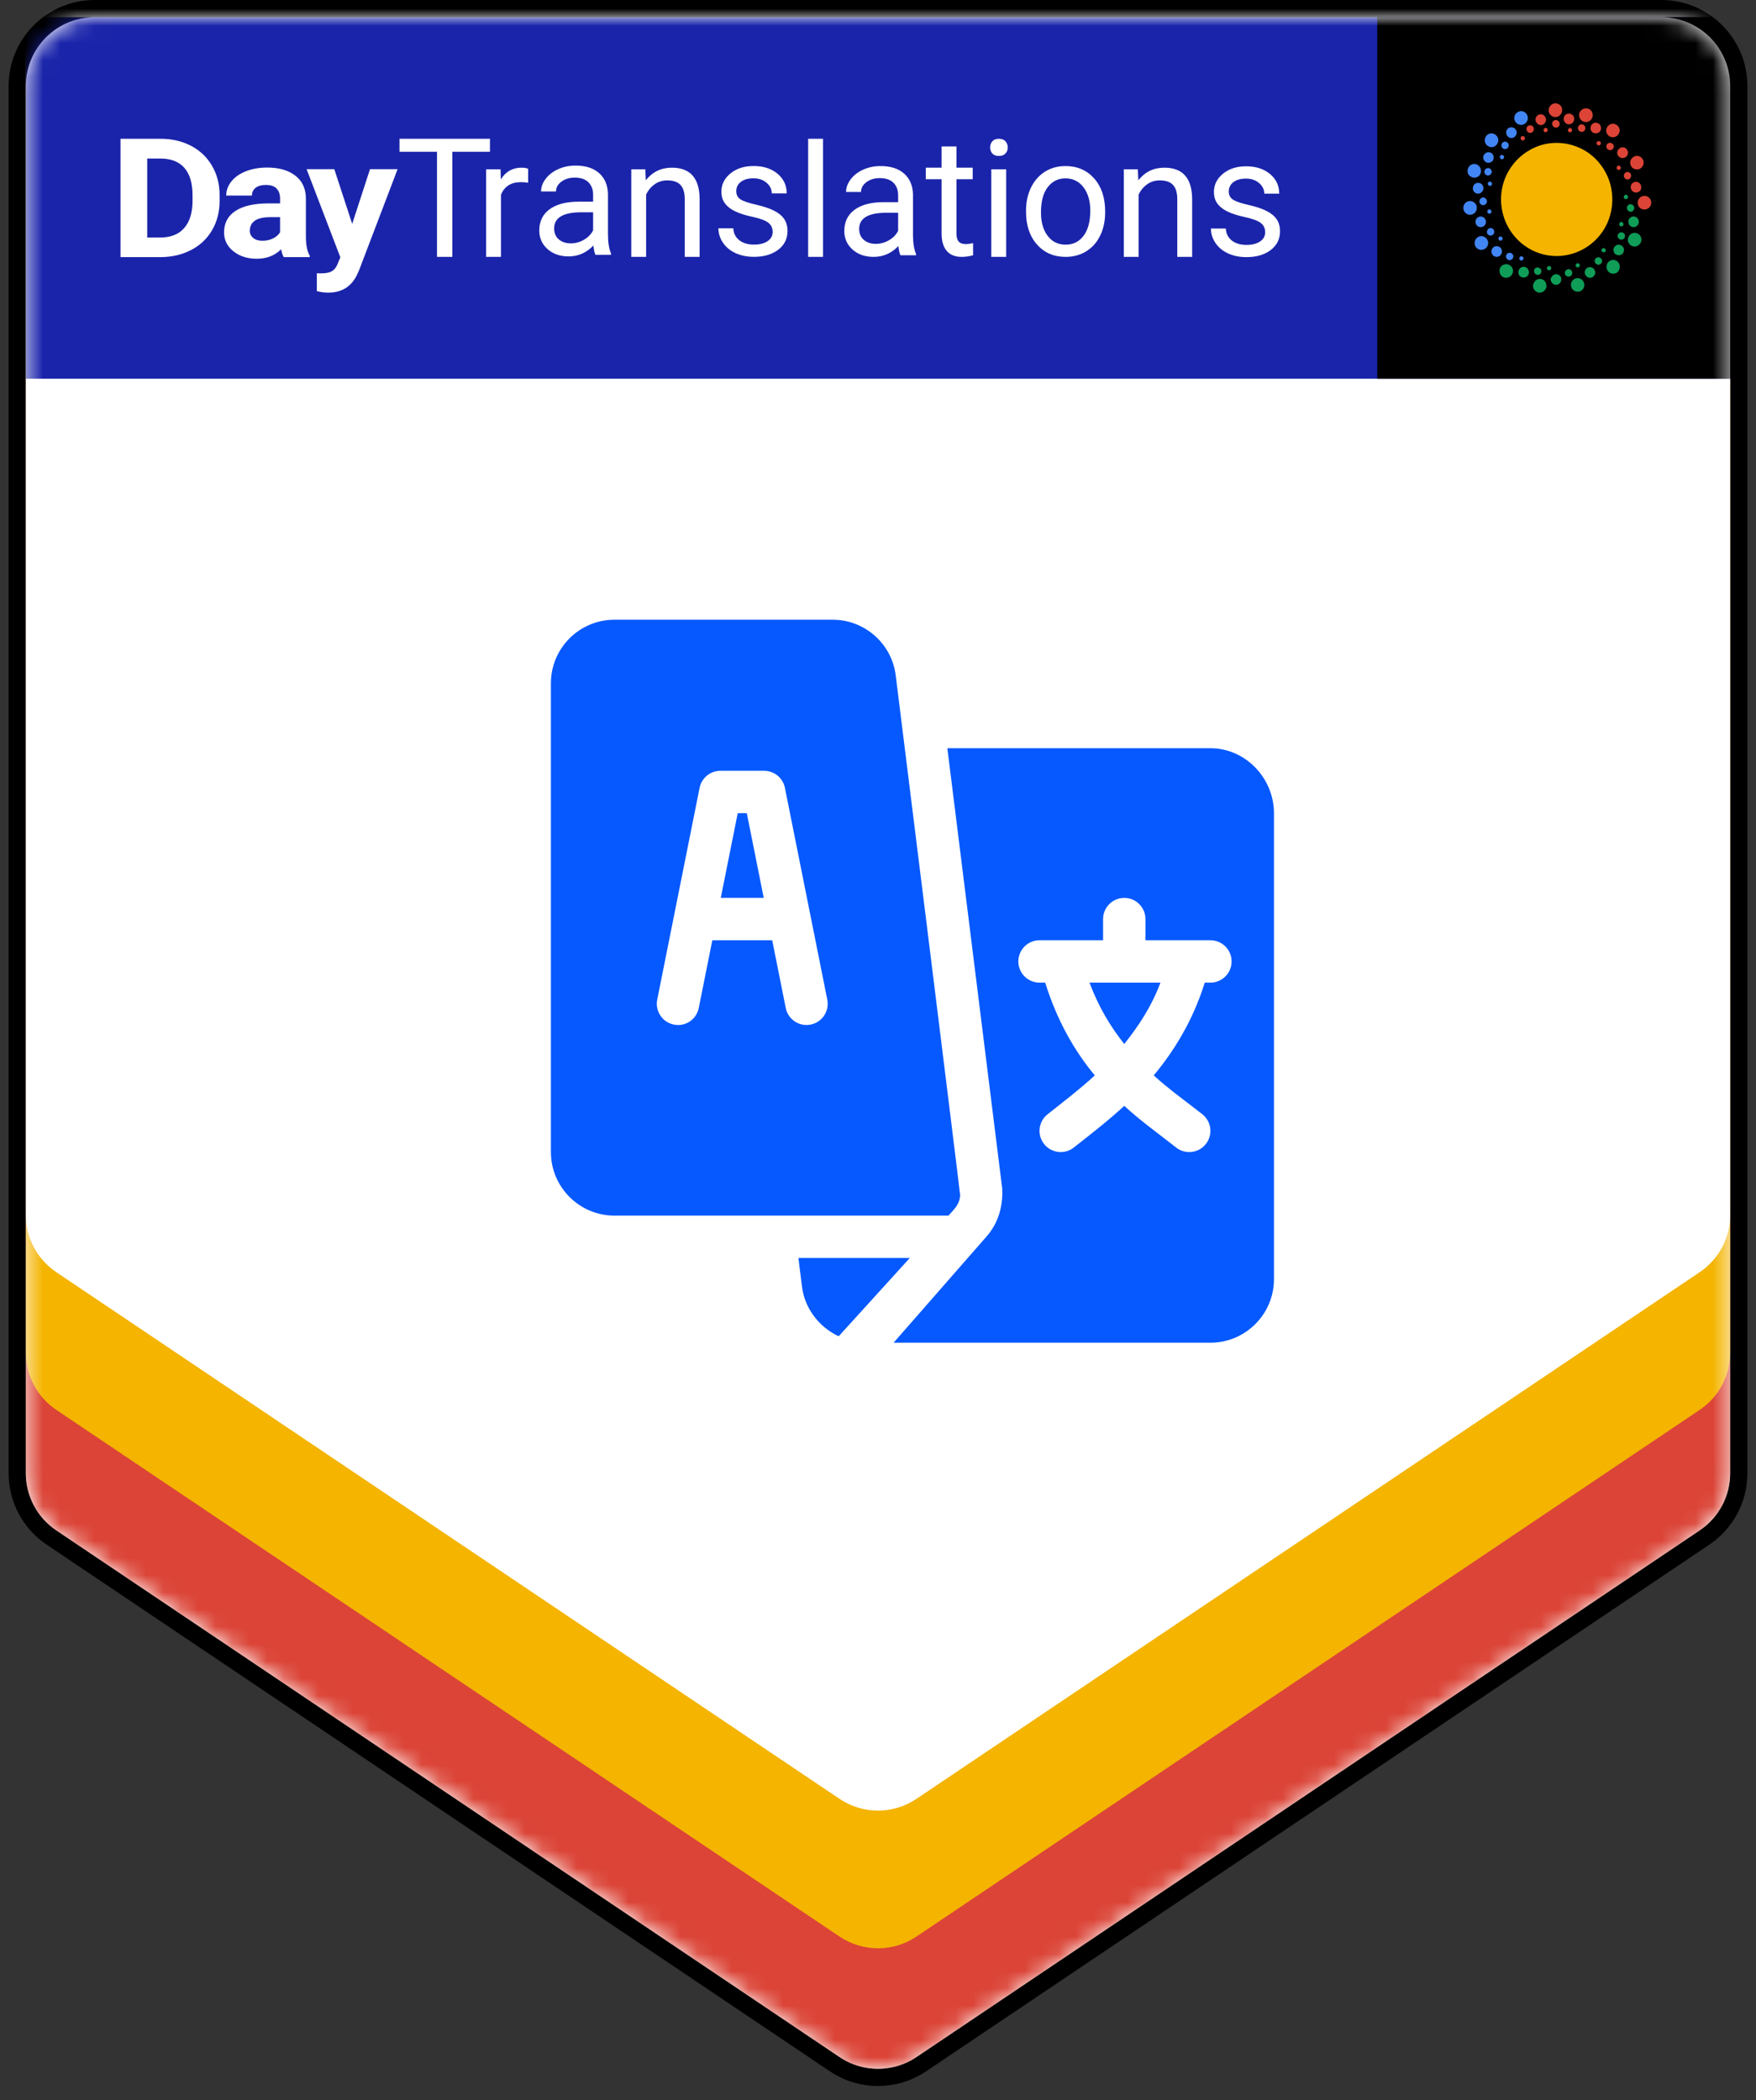
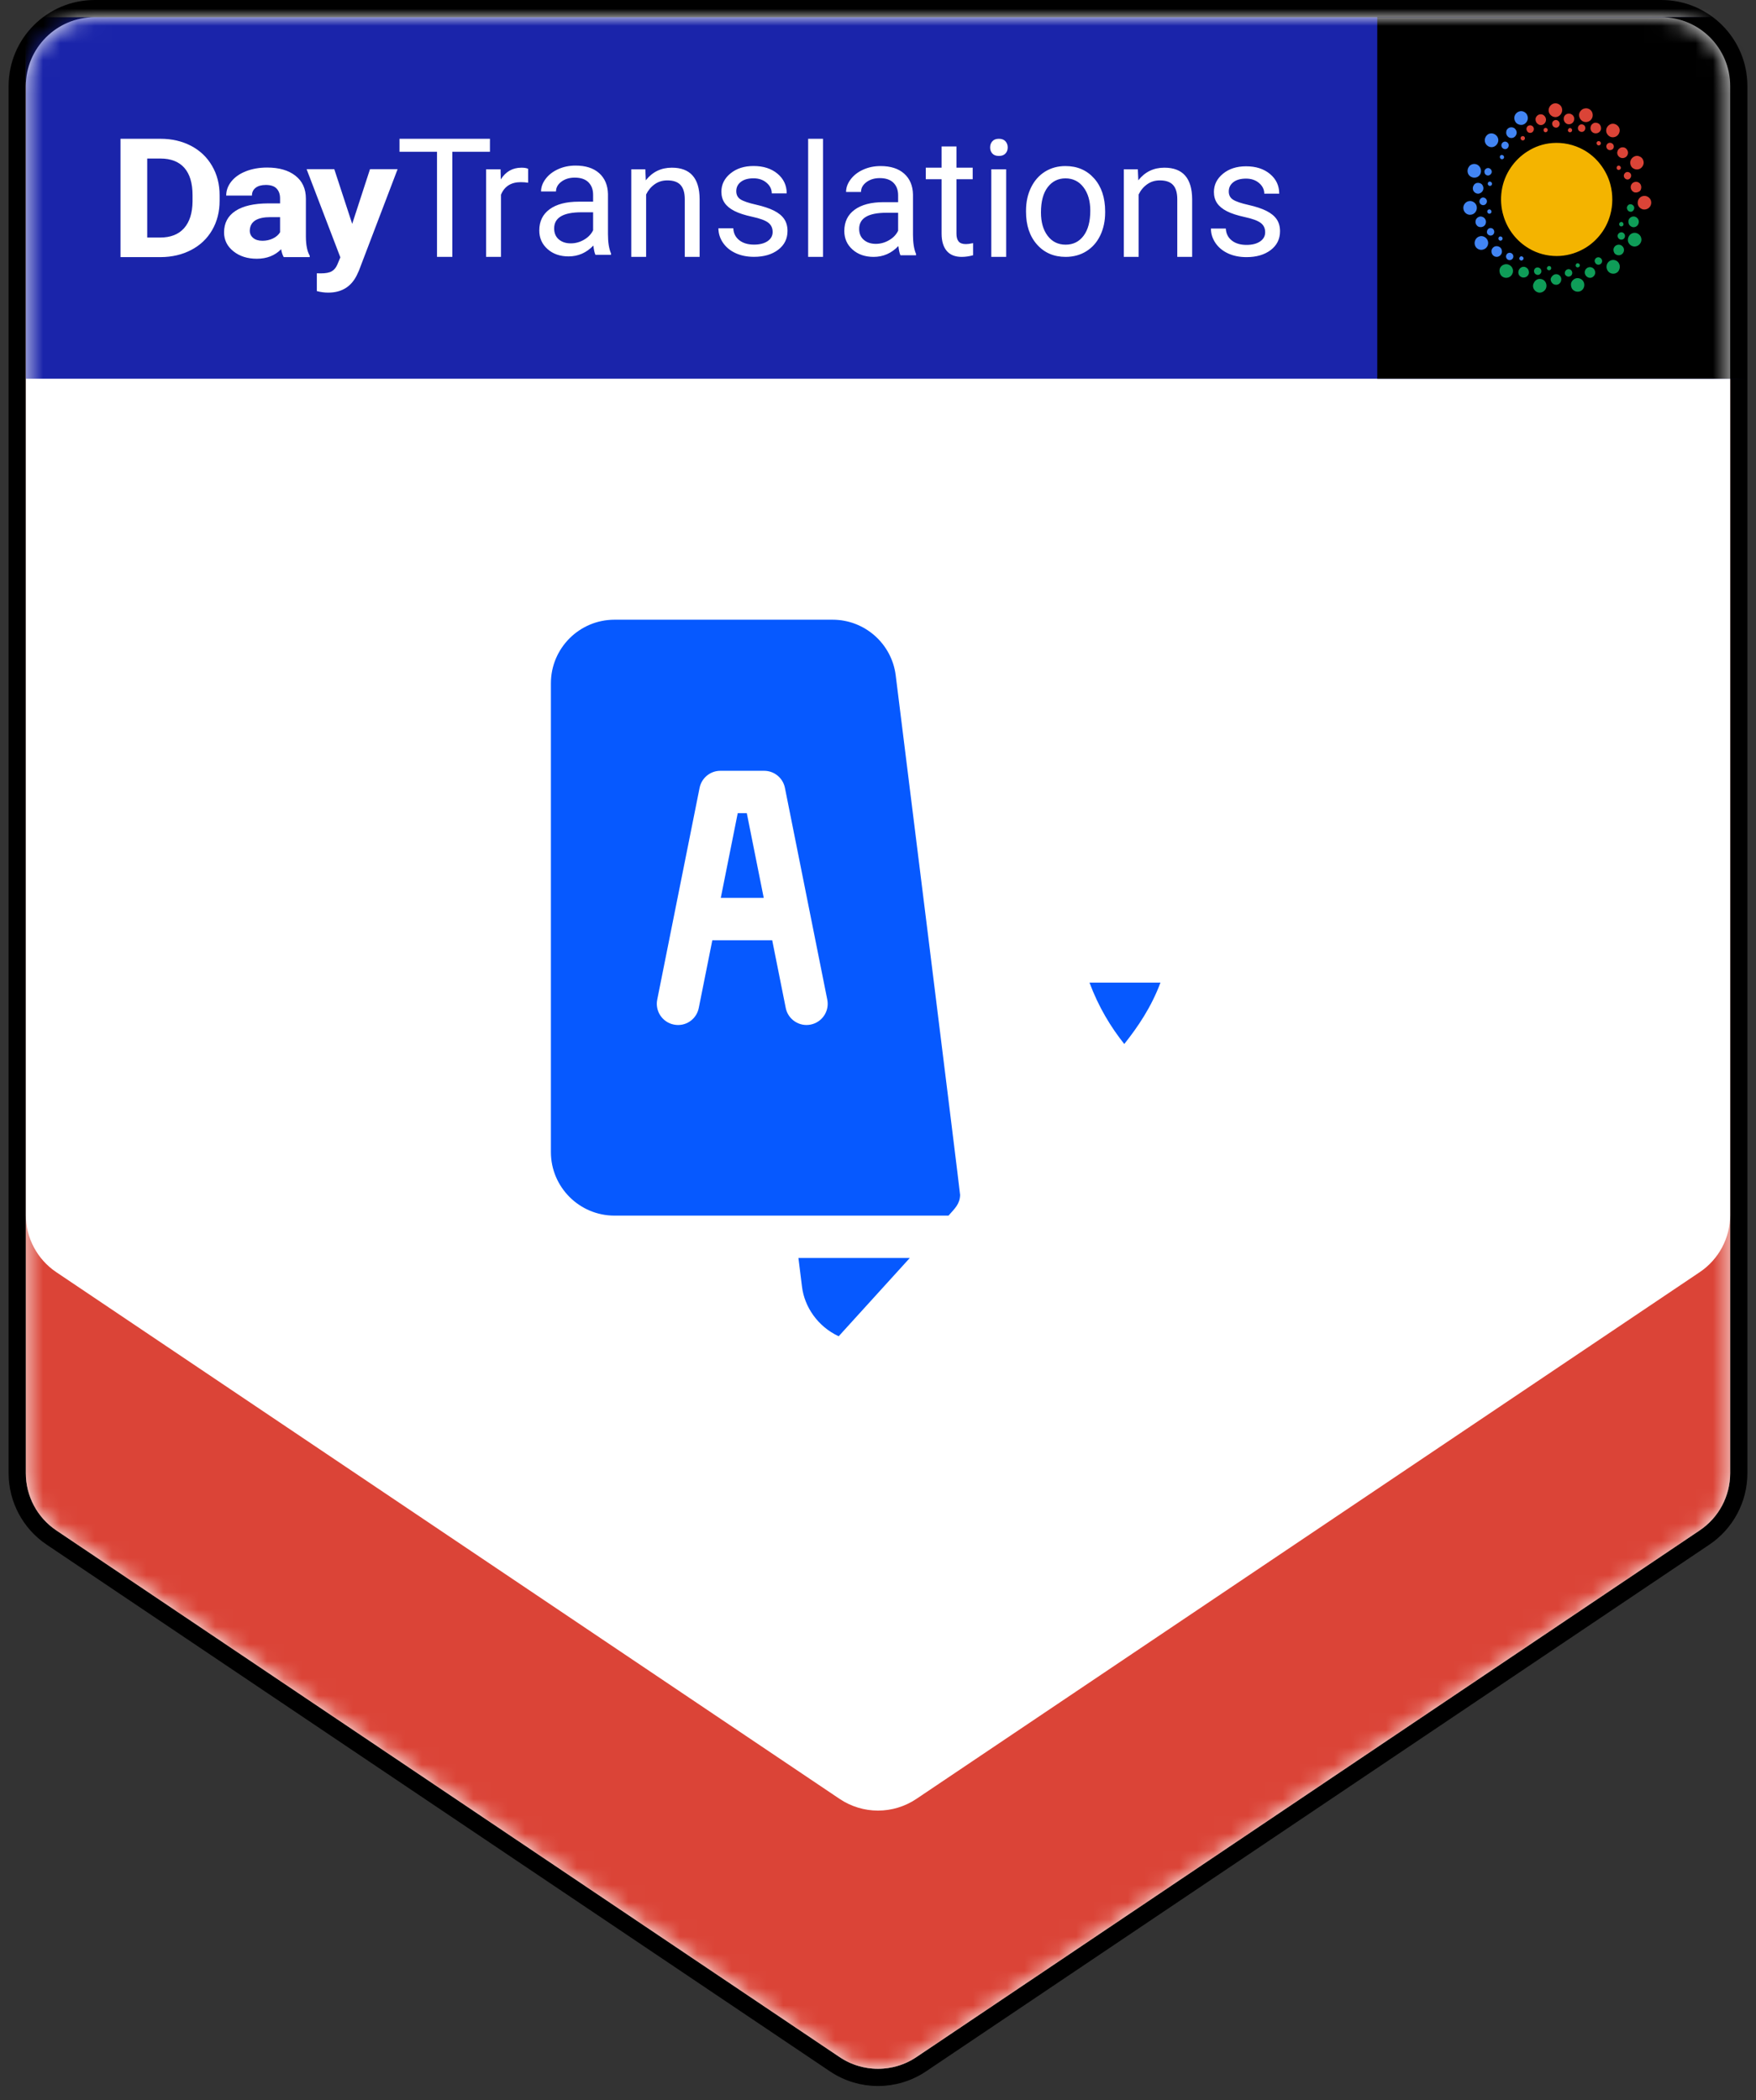
<svg xmlns="http://www.w3.org/2000/svg" width="102" height="122" viewBox="0 0 102 122" fill="none">
  <rect x="0" y="0" width="102" height="122" fill="#333333" stroke="none" />
  <path d="M96.5 0.5C98.985 0.5 101 2.515 101 5V85.582C101 87.08 100.254 88.48 99.011 89.316L53.511 119.914C51.992 120.935 50.008 120.935 48.489 119.914L2.989 89.316C1.746 88.48 1 87.08 1 85.582V5C1 2.515 3.015 0.5 5.5 0.5H96.5Z" fill="white" stroke="black" />
  <mask id="mask0_0_17944" style="mask-type:alpha" maskUnits="userSpaceOnUse" x="1" y="1" width="100" height="120">
    <path d="M1.5 5C1.5 2.791 3.291 1 5.5 1H96.5C98.709 1 100.5 2.791 100.5 5V85.582C100.5 86.914 99.837 88.158 98.732 88.901L53.232 119.499C51.882 120.407 50.118 120.407 48.768 119.499L3.268 88.901C2.163 88.158 1.5 86.914 1.5 85.582V5Z" fill="white" />
  </mask>
  <g mask="url(#mask0_0_17944)">
    <path d="M1.5 5C1.5 2.791 3.291 1 5.5 1H96.5C98.709 1 100.5 2.791 100.5 5V85.582C100.5 86.914 99.837 88.158 98.732 88.901L53.232 119.499C51.882 120.407 50.118 120.407 48.768 119.499L3.268 88.901C2.163 88.158 1.5 86.914 1.5 85.582V5Z" fill="#DB4437" />
-     <path d="M1.5 -2C1.5 -4.209 3.291 -6 5.5 -6H96.5C98.709 -6 100.5 -4.209 100.5 -2V78.582C100.5 79.914 99.837 81.158 98.732 81.901L53.232 112.499C51.882 113.407 50.118 113.407 48.768 112.499L3.268 81.901C2.163 81.158 1.5 79.914 1.5 78.582V-2Z" fill="#F4B400" />
    <path d="M1.5 -10C1.5 -12.209 3.291 -14 5.5 -14H96.5C98.709 -14 100.5 -12.209 100.5 -10V70.582C100.5 71.914 99.837 73.158 98.732 73.901L53.232 104.499C51.882 105.407 50.118 105.407 48.768 104.499L3.268 73.901C2.163 73.158 1.5 71.914 1.5 70.582V-10Z" fill="white" />
    <rect x="1.5" y="1" width="104" height="21" fill="#1A24AA" />
    <rect x="80" y="1" width="26" height="21" fill="black" />
  </g>
  <g clip-path="url(#clip0_0_17944)">
    <path d="M43.379 47.238H42.852L41.868 52.16H44.363L43.379 47.238Z" fill="#0659FF" />
    <path d="M63.285 57.082C63.816 58.509 64.523 59.665 65.305 60.648C66.087 59.665 66.876 58.509 67.407 57.082H63.285Z" fill="#0659FF" />
-     <path d="M70.309 43.465H55.028L58.214 69.032C58.27 70.078 57.984 71.062 57.302 71.833L51.906 78H70.309C72.344 78 74 76.344 74 74.309V47.238C74 45.203 72.344 43.465 70.309 43.465ZM70.309 57.082H69.98C69.28 59.328 68.169 61.086 67.016 62.472C67.92 63.298 68.886 63.976 69.847 64.735C70.377 65.159 70.464 65.933 70.038 66.464C69.615 66.995 68.838 67.081 68.309 66.655C67.265 65.831 66.285 65.141 65.305 64.242C64.325 65.141 63.426 65.831 62.382 66.655C61.853 67.081 61.077 66.995 60.653 66.464C60.228 65.933 60.314 65.159 60.844 64.735C61.805 63.976 62.69 63.298 63.594 62.472C62.44 61.086 61.411 59.328 60.711 57.082H60.383C59.703 57.082 59.152 56.532 59.152 55.852C59.152 55.171 59.703 54.621 60.383 54.621H64.074V53.391C64.074 52.711 64.625 52.16 65.305 52.16C65.985 52.16 66.535 52.711 66.535 53.391V54.621H70.309C70.989 54.621 71.539 55.171 71.539 55.852C71.539 56.532 70.989 57.082 70.309 57.082Z" fill="#0659FF" />
    <path d="M52.029 39.234C51.8 37.39 50.224 36 48.367 36H35.691C33.656 36 32 37.656 32 39.691V66.926C32 68.961 33.656 70.617 35.691 70.617C43.047 70.617 48.339 70.617 55.096 70.617C55.455 70.207 55.756 69.95 55.769 69.414C55.772 69.28 52.046 39.367 52.029 39.234ZM47.089 59.519C46.437 59.653 45.776 59.23 45.641 58.554L44.855 54.621H41.376L40.589 58.554C40.457 59.22 39.815 59.657 39.141 59.519C38.476 59.386 38.043 58.738 38.176 58.071L40.637 45.766C40.753 45.192 41.257 44.777 41.844 44.777H44.387C44.973 44.777 45.478 45.192 45.593 45.766L48.054 58.071C48.188 58.738 47.755 59.386 47.089 59.519Z" fill="#0659FF" />
    <path d="M46.377 73.078L46.588 74.766C46.729 75.897 47.48 77.05 48.716 77.626C51.048 75.059 49.637 76.612 52.847 73.078H46.377Z" fill="#0659FF" />
  </g>
  <path fill-rule="evenodd" clip-rule="evenodd" d="M28.459 8.819H26.275V14.923H25.384V8.819H23.205V8.062H28.459V8.819ZM30.677 10.615C30.546 10.594 30.405 10.582 30.252 10.582C29.686 10.582 29.302 10.825 29.1 11.311V14.923H28.236V9.835H29.076L29.09 10.423C29.373 9.968 29.775 9.741 30.294 9.741C30.462 9.741 30.59 9.763 30.677 9.807V10.615ZM34.587 14.801C34.537 14.7 34.497 14.522 34.466 14.265C34.064 14.685 33.585 14.895 33.028 14.895C32.531 14.895 32.122 14.753 31.804 14.469C31.485 14.186 31.325 13.826 31.325 13.39C31.325 12.86 31.525 12.449 31.925 12.156C32.325 11.863 32.887 11.716 33.612 11.716H34.452V11.316C34.452 11.012 34.361 10.77 34.181 10.59C34.001 10.409 33.735 10.319 33.383 10.319C33.075 10.319 32.817 10.398 32.608 10.555C32.4 10.711 32.296 10.901 32.296 11.123H31.428C31.428 10.87 31.517 10.624 31.696 10.388C31.875 10.151 32.118 9.964 32.424 9.826C32.731 9.688 33.067 9.619 33.434 9.619C34.016 9.619 34.472 9.765 34.802 10.058C35.131 10.352 35.302 10.755 35.315 11.269V13.611C35.315 14.078 35.374 14.45 35.492 14.726V14.801H34.587ZM33.154 14.137C33.425 14.137 33.682 14.067 33.924 13.926C34.167 13.785 34.343 13.601 34.452 13.376V12.332H33.775C32.717 12.332 32.189 12.644 32.189 13.268C32.189 13.54 32.279 13.753 32.459 13.907C32.64 14.061 32.871 14.137 33.154 14.137ZM37.485 9.835L37.513 10.474C37.898 9.985 38.403 9.741 39.025 9.741C40.092 9.741 40.63 10.347 40.639 11.561V14.923H39.776V11.556C39.773 11.189 39.69 10.918 39.526 10.742C39.363 10.567 39.109 10.479 38.763 10.479C38.483 10.479 38.238 10.554 38.026 10.705C37.815 10.855 37.65 11.053 37.531 11.297V14.923H36.668V9.835H37.485ZM44.88 13.477C44.88 13.242 44.792 13.059 44.617 12.929C44.441 12.799 44.135 12.687 43.697 12.593C43.261 12.499 42.914 12.386 42.657 12.254C42.4 12.123 42.211 11.966 42.088 11.784C41.965 11.602 41.903 11.386 41.903 11.135C41.903 10.718 42.078 10.365 42.428 10.077C42.778 9.789 43.225 9.644 43.77 9.644C44.342 9.644 44.806 9.793 45.163 10.091C45.519 10.389 45.697 10.77 45.697 11.234H44.829C44.829 10.995 44.729 10.79 44.528 10.618C44.328 10.445 44.075 10.359 43.77 10.359C43.456 10.359 43.21 10.428 43.033 10.566C42.855 10.704 42.767 10.884 42.767 11.107C42.767 11.317 42.849 11.475 43.014 11.582C43.179 11.688 43.477 11.79 43.907 11.887C44.338 11.985 44.688 12.101 44.955 12.235C45.223 12.37 45.421 12.532 45.55 12.722C45.679 12.912 45.744 13.143 45.744 13.416C45.744 13.87 45.563 14.235 45.202 14.509C44.842 14.783 44.373 14.92 43.798 14.92C43.393 14.92 43.036 14.848 42.725 14.704C42.413 14.56 42.17 14.358 41.994 14.1C41.819 13.841 41.731 13.561 41.731 13.261H42.594C42.609 13.552 42.725 13.783 42.942 13.954C43.158 14.125 43.443 14.21 43.798 14.21C44.124 14.21 44.387 14.144 44.584 14.011C44.782 13.877 44.88 13.699 44.88 13.477ZM47.806 14.923H46.943V8.062H47.806V14.923ZM52.304 14.829C52.255 14.729 52.214 14.55 52.183 14.293C51.782 14.713 51.303 14.923 50.746 14.923C50.248 14.923 49.84 14.781 49.521 14.497C49.202 14.214 49.043 13.854 49.043 13.418C49.043 12.888 49.242 12.477 49.642 12.184C50.042 11.891 50.604 11.744 51.329 11.744H52.169V11.344C52.169 11.04 52.079 10.798 51.898 10.618C51.718 10.438 51.452 10.347 51.1 10.347C50.792 10.347 50.534 10.426 50.326 10.582C50.117 10.739 50.013 10.929 50.013 11.152H49.145C49.145 10.898 49.235 10.652 49.414 10.416C49.593 10.179 49.835 9.992 50.142 9.854C50.448 9.716 50.785 9.647 51.152 9.647C51.733 9.647 52.189 9.793 52.519 10.086C52.849 10.38 53.02 10.783 53.032 11.297V13.639C53.032 14.106 53.091 14.478 53.21 14.754V14.829H52.304ZM50.872 14.166C51.143 14.166 51.399 14.095 51.642 13.954C51.885 13.813 52.06 13.63 52.169 13.404V12.36H51.493C50.435 12.36 49.906 12.672 49.906 13.296C49.906 13.569 49.996 13.782 50.177 13.935C50.357 14.089 50.589 14.166 50.872 14.166ZM55.557 8.509V9.741H56.5V10.413H55.557V13.569C55.557 13.772 55.599 13.925 55.683 14.027C55.767 14.129 55.91 14.18 56.112 14.18C56.212 14.18 56.349 14.161 56.523 14.123V14.829C56.296 14.891 56.075 14.923 55.86 14.923C55.475 14.923 55.184 14.805 54.988 14.57C54.792 14.335 54.694 14.001 54.694 13.569V10.413H53.775V9.741H54.694V8.509H55.557ZM58.445 14.923H57.581V9.835H58.445V14.923ZM57.513 8.565C57.513 8.424 57.556 8.305 57.641 8.208C57.727 8.111 57.853 8.062 58.021 8.062C58.189 8.062 58.317 8.111 58.404 8.208C58.491 8.305 58.535 8.424 58.535 8.565C58.535 8.706 58.491 8.824 58.404 8.918C58.317 9.012 58.189 9.059 58.021 9.059C57.853 9.059 57.727 9.012 57.641 8.918C57.556 8.824 57.513 8.706 57.513 8.565ZM59.598 12.238C59.598 11.739 59.695 11.291 59.889 10.893C60.084 10.495 60.354 10.188 60.701 9.971C61.048 9.755 61.444 9.647 61.889 9.647C62.576 9.647 63.132 9.887 63.557 10.366C63.981 10.846 64.194 11.484 64.194 12.28V12.341C64.194 12.836 64.1 13.281 63.911 13.674C63.723 14.068 63.454 14.374 63.104 14.594C62.754 14.813 62.352 14.923 61.898 14.923C61.214 14.923 60.659 14.683 60.234 14.203C59.81 13.724 59.598 13.089 59.598 12.299V12.238ZM60.466 12.341C60.466 12.906 60.596 13.359 60.855 13.7C61.115 14.042 61.463 14.213 61.898 14.213C62.337 14.213 62.685 14.04 62.944 13.693C63.202 13.347 63.331 12.862 63.331 12.238C63.331 11.68 63.2 11.228 62.937 10.881C62.674 10.535 62.325 10.362 61.889 10.362C61.463 10.362 61.119 10.533 60.858 10.874C60.596 11.216 60.466 11.705 60.466 12.341ZM66.093 9.835L66.121 10.474C66.507 9.985 67.011 9.741 67.633 9.741C68.7 9.741 69.238 10.347 69.248 11.561V14.923H68.384V11.556C68.381 11.189 68.298 10.918 68.135 10.742C67.971 10.567 67.717 10.479 67.372 10.479C67.092 10.479 66.846 10.554 66.635 10.705C66.423 10.855 66.258 11.053 66.14 11.297V14.923H65.277V9.835H66.093ZM73.489 13.493C73.489 13.258 73.401 13.076 73.225 12.946C73.05 12.816 72.743 12.704 72.306 12.61C71.869 12.515 71.522 12.402 71.266 12.271C71.009 12.139 70.819 11.982 70.696 11.801C70.573 11.619 70.512 11.402 70.512 11.152C70.512 10.735 70.687 10.382 71.037 10.094C71.387 9.805 71.834 9.661 72.379 9.661C72.951 9.661 73.415 9.81 73.771 10.108C74.128 10.406 74.306 10.787 74.306 11.251H73.438C73.438 11.012 73.338 10.807 73.137 10.634C72.936 10.462 72.683 10.376 72.379 10.376C72.064 10.376 71.819 10.445 71.641 10.583C71.464 10.721 71.375 10.901 71.375 11.123C71.375 11.334 71.458 11.492 71.623 11.598C71.787 11.705 72.085 11.807 72.516 11.904C72.947 12.001 73.296 12.117 73.564 12.252C73.831 12.387 74.03 12.549 74.159 12.739C74.288 12.928 74.352 13.16 74.352 13.432C74.352 13.887 74.172 14.251 73.811 14.526C73.45 14.8 72.982 14.937 72.406 14.937C72.002 14.937 71.644 14.865 71.333 14.721C71.022 14.577 70.779 14.375 70.603 14.117C70.427 13.858 70.339 13.578 70.339 13.277H71.203C71.218 13.569 71.334 13.8 71.55 13.971C71.766 14.142 72.052 14.227 72.406 14.227C72.733 14.227 72.995 14.161 73.193 14.027C73.39 13.894 73.489 13.716 73.489 13.493Z" fill="white" />
  <path fill-rule="evenodd" clip-rule="evenodd" d="M7 14.936V8.062H9.317C9.979 8.062 10.571 8.198 11.093 8.47C11.616 8.743 12.024 9.13 12.316 9.632C12.61 10.134 12.756 10.704 12.756 11.343V11.66C12.756 12.299 12.612 12.867 12.324 13.364C12.036 13.861 11.63 14.247 11.106 14.521C10.582 14.795 9.991 14.933 9.332 14.936H7ZM8.551 9.21V13.799H9.301C9.908 13.799 10.372 13.618 10.692 13.256C11.013 12.894 11.177 12.376 11.184 11.702V11.339C11.184 10.64 11.025 10.111 10.708 9.75C10.391 9.39 9.927 9.21 9.317 9.21H8.551ZM16.48 14.936C16.411 14.813 16.361 14.661 16.33 14.478C15.968 14.846 15.498 15.031 14.918 15.031C14.37 15.031 13.916 14.886 13.556 14.596C13.195 14.307 13.015 13.941 13.015 13.501C13.015 12.96 13.235 12.544 13.675 12.254C14.114 11.965 14.749 11.819 15.58 11.815H16.268V11.523C16.268 11.287 16.202 11.098 16.069 10.956C15.936 10.814 15.727 10.744 15.441 10.744C15.189 10.744 14.992 10.799 14.849 10.909C14.706 11.019 14.634 11.17 14.634 11.362H13.139C13.139 11.066 13.239 10.792 13.439 10.541C13.639 10.289 13.922 10.091 14.287 9.948C14.653 9.805 15.063 9.733 15.518 9.733C16.208 9.733 16.755 9.891 17.16 10.208C17.566 10.524 17.768 10.969 17.768 11.541V13.756C17.772 14.241 17.846 14.607 17.991 14.856V14.936H16.48ZM15.244 13.987C15.464 13.987 15.668 13.943 15.854 13.853C16.04 13.763 16.178 13.643 16.268 13.492V12.614H15.709C14.961 12.614 14.563 12.85 14.514 13.322L14.509 13.402C14.509 13.572 14.575 13.712 14.706 13.822C14.837 13.932 15.016 13.987 15.244 13.987ZM20.458 13.005L21.492 9.828H23.095L20.846 15.729L20.721 15.998C20.387 16.666 19.835 16.999 19.066 16.999C18.849 16.999 18.628 16.97 18.404 16.91V15.876L18.632 15.88C18.915 15.88 19.126 15.841 19.265 15.762C19.405 15.684 19.515 15.553 19.594 15.371L19.77 14.95L17.81 9.828H19.418L20.458 13.005Z" fill="white" />
  <path d="M92.053 6.3C92.256 6.251 92.472 6.397 92.507 6.603C92.555 6.809 92.424 7.028 92.22 7.076C92.089 7.113 91.933 7.076 91.837 6.967C91.742 6.87 91.694 6.7 91.742 6.567C91.79 6.433 91.909 6.324 92.053 6.3Z" fill="#DB4437" />
  <path d="M91.036 6.615C91.132 6.579 91.239 6.603 91.323 6.664C91.407 6.724 91.455 6.834 91.443 6.931C91.431 7.04 91.371 7.137 91.275 7.185C91.179 7.234 91.06 7.234 90.976 7.173C90.88 7.113 90.82 7.003 90.832 6.882C90.832 6.761 90.916 6.652 91.036 6.615Z" fill="#DB4437" />
  <path d="M90.318 6.979C90.437 6.943 90.569 7.028 90.593 7.161C90.617 7.282 90.521 7.404 90.413 7.416C90.306 7.428 90.198 7.355 90.174 7.258C90.126 7.137 90.198 7.016 90.318 6.979Z" fill="#DB4437" />
  <path d="M89.732 7.441C89.815 7.404 89.923 7.477 89.899 7.574C89.887 7.659 89.779 7.72 89.708 7.659C89.636 7.611 89.648 7.465 89.732 7.441Z" fill="#DB4437" />
  <path d="M92.605 7.137C92.7 7.113 92.82 7.137 92.904 7.21C92.975 7.283 93.011 7.392 92.999 7.489C92.987 7.598 92.904 7.695 92.796 7.731C92.688 7.768 92.557 7.744 92.473 7.659C92.389 7.574 92.365 7.452 92.401 7.343C92.425 7.246 92.509 7.173 92.605 7.137Z" fill="#DB4437" />
  <path d="M93.597 7.198C93.777 7.15 93.98 7.259 94.052 7.429C94.112 7.562 94.076 7.732 93.98 7.841C93.885 7.95 93.729 7.999 93.585 7.962C93.418 7.914 93.286 7.744 93.298 7.574C93.298 7.404 93.43 7.247 93.597 7.198Z" fill="#DB4437" />
  <path d="M91.802 7.234C91.91 7.198 92.053 7.258 92.077 7.38C92.113 7.501 92.041 7.634 91.922 7.659C91.814 7.683 91.682 7.61 91.659 7.489C91.635 7.38 91.706 7.271 91.802 7.234Z" fill="#DB4437" />
  <path d="M91.168 7.44C91.252 7.416 91.348 7.513 91.312 7.598C91.288 7.695 91.156 7.719 91.096 7.634C91.048 7.586 91.084 7.465 91.168 7.44Z" fill="#DB4437" />
  <path d="M90.151 8.311C90.78 8.259 91.419 8.394 91.978 8.703C92.353 8.909 92.688 9.198 92.952 9.539C93.226 9.89 93.429 10.292 93.541 10.715C93.693 11.293 93.693 11.912 93.531 12.49C93.409 12.933 93.196 13.346 92.901 13.697C92.627 14.027 92.302 14.295 91.927 14.491C91.47 14.739 90.942 14.873 90.425 14.873C89.866 14.873 89.308 14.729 88.821 14.44C88.11 14.027 87.562 13.336 87.329 12.531C87.187 12.067 87.156 11.561 87.227 11.086C87.298 10.602 87.481 10.137 87.755 9.735C88.009 9.363 88.334 9.044 88.709 8.806C89.156 8.517 89.643 8.352 90.151 8.311Z" fill="#F4B400" />
  <path d="M90.27 6.009C90.486 5.96 90.713 6.118 90.737 6.336C90.773 6.543 90.617 6.761 90.414 6.797C90.21 6.834 89.995 6.688 89.959 6.47C89.923 6.264 90.067 6.057 90.27 6.009Z" fill="#DB4437" />
  <path d="M89.409 6.652C89.492 6.628 89.588 6.64 89.66 6.688C89.744 6.749 89.803 6.846 89.803 6.955C89.803 7.052 89.756 7.149 89.672 7.21C89.576 7.283 89.433 7.283 89.337 7.21C89.241 7.149 89.193 7.04 89.193 6.931C89.193 6.809 89.289 6.688 89.409 6.652Z" fill="#DB4437" />
  <path d="M88.799 7.295C88.906 7.247 89.05 7.307 89.086 7.429C89.122 7.538 89.062 7.671 88.954 7.708C88.847 7.744 88.727 7.695 88.691 7.586C88.631 7.477 88.691 7.331 88.799 7.295Z" fill="#DB4437" />
  <path d="M88.415 7.913C88.511 7.877 88.607 7.974 88.571 8.071C88.547 8.156 88.427 8.192 88.367 8.119C88.296 8.059 88.32 7.937 88.415 7.913Z" fill="#DB4437" />
  <path d="M88.26 6.47C88.451 6.409 88.679 6.543 88.727 6.737C88.799 6.931 88.679 7.161 88.487 7.234C88.356 7.283 88.188 7.246 88.081 7.149C87.985 7.052 87.937 6.894 87.973 6.761C88.009 6.615 88.128 6.506 88.26 6.47Z" fill="#4285F4" />
  <path d="M87.71 7.404C87.817 7.38 87.937 7.404 88.009 7.489C88.081 7.562 88.117 7.671 88.093 7.768C88.069 7.865 87.997 7.962 87.901 7.998C87.806 8.035 87.686 8.023 87.602 7.95C87.518 7.877 87.471 7.768 87.494 7.659C87.494 7.537 87.59 7.44 87.71 7.404Z" fill="#4285F4" />
  <path d="M87.351 8.241C87.458 8.192 87.59 8.265 87.626 8.374C87.662 8.484 87.602 8.617 87.494 8.653C87.387 8.69 87.255 8.629 87.219 8.508C87.183 8.411 87.243 8.277 87.351 8.241Z" fill="#4285F4" />
  <path d="M87.207 9.005C87.291 8.981 87.387 9.066 87.363 9.163C87.339 9.248 87.219 9.284 87.159 9.211C87.087 9.139 87.123 9.017 87.207 9.005Z" fill="#4285F4" />
  <path d="M92.819 8.205C92.903 8.168 93.01 8.253 92.987 8.35C92.975 8.435 92.843 8.484 92.783 8.411C92.711 8.35 92.735 8.229 92.819 8.205Z" fill="#DB4437" />
  <path d="M93.429 8.314C93.525 8.265 93.668 8.314 93.716 8.411C93.776 8.52 93.728 8.666 93.609 8.702C93.501 8.751 93.357 8.702 93.322 8.581C93.274 8.484 93.333 8.35 93.429 8.314Z" fill="#DB4437" />
  <path d="M94.171 8.569C94.255 8.545 94.35 8.557 94.422 8.605C94.506 8.666 94.566 8.763 94.566 8.872C94.566 8.981 94.506 9.09 94.41 9.139C94.314 9.2 94.171 9.2 94.075 9.127C93.979 9.066 93.92 8.933 93.944 8.824C93.967 8.702 94.051 8.605 94.171 8.569Z" fill="#DB4437" />
  <path d="M94.997 9.066C95.129 9.03 95.26 9.078 95.356 9.163C95.452 9.26 95.499 9.406 95.464 9.539C95.428 9.673 95.32 9.794 95.188 9.83C95.057 9.867 94.913 9.83 94.805 9.733C94.71 9.636 94.674 9.478 94.71 9.345C94.746 9.212 94.865 9.102 94.997 9.066Z" fill="#DB4437" />
  <path d="M86.549 7.756C86.764 7.707 86.992 7.865 87.028 8.083C87.063 8.29 86.908 8.508 86.704 8.544C86.501 8.581 86.286 8.435 86.25 8.217C86.214 8.011 86.357 7.792 86.549 7.756Z" fill="#4285F4" />
-   <path d="M86.406 8.848C86.501 8.824 86.621 8.86 86.681 8.933C86.741 9.006 86.776 9.103 86.764 9.188C86.753 9.297 86.681 9.394 86.585 9.43C86.477 9.479 86.346 9.467 86.262 9.382C86.178 9.309 86.13 9.188 86.166 9.078C86.19 8.969 86.286 8.872 86.406 8.848Z" fill="#4285F4" />
  <path d="M86.381 9.77C86.489 9.733 86.621 9.818 86.644 9.927C86.68 10.049 86.573 10.182 86.453 10.194C86.333 10.207 86.226 10.11 86.226 9.988C86.214 9.891 86.285 9.794 86.381 9.77Z" fill="#4285F4" />
  <path d="M86.489 10.558C86.572 10.522 86.668 10.595 86.668 10.68C86.668 10.777 86.548 10.838 86.477 10.777C86.393 10.728 86.405 10.595 86.489 10.558Z" fill="#4285F4" />
  <path d="M93.991 9.624C94.075 9.6 94.171 9.684 94.147 9.782C94.123 9.866 94.003 9.903 93.943 9.842C93.872 9.782 93.907 9.648 93.991 9.624Z" fill="#DB4437" />
  <path d="M94.471 10C94.59 9.964 94.722 10.037 94.746 10.158C94.77 10.279 94.686 10.4 94.578 10.425C94.471 10.449 94.351 10.364 94.327 10.255C94.303 10.146 94.375 10.037 94.471 10Z" fill="#DB4437" />
  <path d="M94.925 10.582C95.069 10.522 95.248 10.595 95.308 10.74C95.356 10.849 95.344 10.983 95.272 11.08C95.189 11.165 95.057 11.201 94.949 11.177C94.818 11.14 94.722 11.007 94.722 10.874C94.722 10.74 94.806 10.619 94.925 10.582Z" fill="#DB4437" />
  <path d="M95.416 11.395C95.595 11.335 95.811 11.444 95.882 11.614C95.942 11.747 95.918 11.917 95.823 12.026C95.727 12.148 95.559 12.196 95.416 12.16C95.248 12.111 95.117 11.953 95.129 11.771C95.129 11.602 95.248 11.432 95.416 11.395Z" fill="#DB4437" />
  <path d="M85.531 9.539C85.663 9.502 85.807 9.539 85.902 9.636C86.022 9.745 86.058 9.939 85.998 10.085C85.95 10.206 85.831 10.303 85.699 10.315C85.543 10.339 85.376 10.267 85.292 10.121C85.22 9.988 85.232 9.806 85.328 9.684C85.364 9.612 85.448 9.563 85.531 9.539Z" fill="#4285F4" />
  <path d="M85.771 10.631C85.867 10.607 85.986 10.631 86.058 10.691C86.142 10.764 86.19 10.898 86.154 11.019C86.13 11.116 86.046 11.201 85.938 11.238C85.819 11.274 85.687 11.225 85.615 11.128C85.543 11.043 85.531 10.91 85.579 10.813C85.615 10.716 85.687 10.655 85.771 10.631Z" fill="#4285F4" />
  <path d="M86.094 11.48C86.214 11.444 86.357 11.54 86.369 11.674C86.381 11.783 86.297 11.905 86.178 11.917C86.07 11.929 85.962 11.856 85.939 11.747C85.915 11.638 85.986 11.516 86.094 11.48Z" fill="#4285F4" />
  <path d="M86.477 12.171C86.56 12.135 86.656 12.232 86.632 12.329C86.608 12.414 86.489 12.45 86.429 12.378C86.357 12.317 86.393 12.184 86.477 12.171Z" fill="#4285F4" />
-   <path d="M94.399 11.322C94.482 11.286 94.578 11.359 94.566 11.456C94.566 11.553 94.435 11.601 94.363 11.541C94.291 11.492 94.315 11.359 94.399 11.322Z" fill="#0F9D58" />
  <path d="M94.626 11.881C94.734 11.832 94.865 11.893 94.913 12.002C94.961 12.111 94.889 12.257 94.782 12.293C94.674 12.329 94.542 12.257 94.518 12.148C94.47 12.05 94.53 11.929 94.626 11.881Z" fill="#0F9D58" />
  <path d="M94.817 12.584C94.913 12.56 95.02 12.584 95.092 12.657C95.176 12.73 95.212 12.839 95.188 12.948C95.164 13.057 95.092 13.142 94.997 13.179C94.901 13.215 94.805 13.203 94.721 13.142C94.626 13.082 94.578 12.973 94.59 12.863C94.578 12.742 94.686 12.621 94.817 12.584Z" fill="#0F9D58" />
  <path d="M94.841 13.542C95.044 13.47 95.284 13.615 95.332 13.822C95.391 14.028 95.248 14.258 95.044 14.307C94.841 14.367 94.626 14.234 94.566 14.028C94.518 13.822 94.65 13.591 94.841 13.542Z" fill="#0F9D58" />
  <path d="M85.316 11.686C85.532 11.637 85.771 11.807 85.783 12.038C85.807 12.256 85.639 12.463 85.424 12.475C85.221 12.499 85.029 12.341 85.005 12.135C84.969 11.929 85.113 11.722 85.316 11.686Z" fill="#4285F4" />
  <path d="M85.938 12.584C86.034 12.559 86.154 12.596 86.225 12.669C86.297 12.741 86.333 12.851 86.309 12.948C86.297 13.045 86.225 13.13 86.142 13.166C86.034 13.214 85.902 13.202 85.819 13.13C85.735 13.057 85.687 12.948 85.711 12.838C85.723 12.717 85.819 12.62 85.938 12.584Z" fill="#4285F4" />
  <path d="M86.501 13.263C86.609 13.215 86.764 13.275 86.788 13.409C86.824 13.518 86.752 13.651 86.645 13.676C86.549 13.712 86.429 13.651 86.382 13.554C86.346 13.445 86.394 13.312 86.501 13.263Z" fill="#4285F4" />
  <path d="M87.099 13.748C87.183 13.7 87.302 13.785 87.278 13.882C87.266 13.967 87.147 14.015 87.087 13.955C87.015 13.906 87.027 13.785 87.099 13.748Z" fill="#4285F4" />
  <path d="M85.927 13.736C86.118 13.663 86.346 13.785 86.417 13.979C86.501 14.173 86.381 14.428 86.178 14.488C85.975 14.573 85.735 14.452 85.675 14.246C85.604 14.04 85.723 13.797 85.927 13.736Z" fill="#4285F4" />
  <path d="M86.86 14.306C86.968 14.282 87.088 14.318 87.159 14.391C87.243 14.476 87.267 14.622 87.219 14.731C87.159 14.864 87.016 14.949 86.872 14.913C86.74 14.889 86.633 14.755 86.633 14.61C86.621 14.476 86.728 14.343 86.86 14.306Z" fill="#4285F4" />
  <path d="M87.626 14.695C87.733 14.658 87.853 14.719 87.889 14.816C87.937 14.925 87.877 15.059 87.769 15.095C87.662 15.144 87.53 15.083 87.494 14.974C87.446 14.865 87.518 14.719 87.626 14.695Z" fill="#4285F4" />
  <path d="M88.32 14.901C88.391 14.864 88.499 14.925 88.499 15.01C88.499 15.095 88.391 15.168 88.32 15.119C88.224 15.083 88.236 14.949 88.32 14.901Z" fill="#4285F4" />
  <path d="M94.123 12.912C94.195 12.863 94.302 12.924 94.302 13.021C94.314 13.118 94.207 13.178 94.123 13.142C94.027 13.094 94.027 12.948 94.123 12.912Z" fill="#0F9D58" />
  <path d="M94.111 13.506C94.23 13.457 94.362 13.543 94.386 13.664C94.41 13.773 94.338 13.906 94.218 13.918C94.111 13.943 93.991 13.87 93.967 13.749C93.943 13.652 94.003 13.543 94.111 13.506Z" fill="#0F9D58" />
  <path d="M93.955 14.222C94.051 14.198 94.159 14.222 94.23 14.295C94.314 14.368 94.35 14.477 94.326 14.586C94.302 14.683 94.242 14.768 94.147 14.804C94.039 14.853 93.907 14.829 93.823 14.756C93.74 14.683 93.704 14.55 93.728 14.44C93.764 14.331 93.847 14.246 93.955 14.222Z" fill="#0F9D58" />
  <path d="M93.585 15.12C93.764 15.059 93.98 15.144 94.051 15.326C94.123 15.471 94.087 15.665 93.98 15.787C93.86 15.908 93.68 15.932 93.537 15.86C93.381 15.787 93.297 15.605 93.321 15.447C93.333 15.302 93.441 15.168 93.585 15.12Z" fill="#0F9D58" />
  <path d="M87.387 15.362C87.578 15.301 87.805 15.423 87.865 15.617C87.937 15.811 87.817 16.053 87.626 16.114C87.494 16.163 87.339 16.138 87.231 16.041C87.123 15.944 87.076 15.774 87.112 15.629C87.147 15.495 87.255 15.398 87.387 15.362Z" fill="#0F9D58" />
  <path d="M89.948 15.459C90.019 15.435 90.103 15.483 90.103 15.568C90.115 15.641 90.055 15.701 89.983 15.701C89.912 15.701 89.852 15.653 89.852 15.58C89.852 15.532 89.9 15.471 89.948 15.459Z" fill="#0F9D58" />
  <path d="M88.428 15.507C88.524 15.483 88.619 15.507 88.691 15.568C88.775 15.629 88.811 15.726 88.811 15.835C88.811 15.944 88.739 16.041 88.643 16.09C88.548 16.138 88.416 16.138 88.32 16.065C88.225 16.005 88.177 15.883 88.201 15.774C88.213 15.653 88.308 15.544 88.428 15.507Z" fill="#0F9D58" />
  <path d="M89.253 15.544C89.373 15.508 89.504 15.593 89.528 15.702C89.564 15.823 89.469 15.957 89.349 15.969C89.241 15.981 89.122 15.896 89.11 15.787C89.086 15.678 89.157 15.569 89.253 15.544Z" fill="#0F9D58" />
-   <path d="M93.094 14.428C93.178 14.38 93.285 14.452 93.273 14.549C93.273 14.646 93.154 14.695 93.082 14.634C92.998 14.598 93.01 14.464 93.094 14.428Z" fill="#0F9D58" />
  <path d="M92.759 14.962C92.867 14.913 92.998 14.974 93.046 15.083C93.094 15.192 93.034 15.326 92.927 15.362C92.819 15.411 92.687 15.35 92.651 15.241C92.591 15.144 92.651 15.01 92.759 14.962Z" fill="#0F9D58" />
  <path d="M92.268 15.532C92.376 15.495 92.495 15.532 92.567 15.605C92.651 15.69 92.687 15.835 92.639 15.944C92.591 16.066 92.459 16.151 92.34 16.138C92.184 16.126 92.064 15.993 92.052 15.847C92.04 15.702 92.136 15.568 92.268 15.532Z" fill="#0F9D58" />
  <path d="M91.562 16.163C91.742 16.126 91.945 16.235 92.005 16.418C92.065 16.587 92.005 16.781 91.862 16.878C91.73 16.976 91.527 16.963 91.407 16.866C91.299 16.794 91.251 16.66 91.251 16.527C91.251 16.357 91.395 16.199 91.562 16.163Z" fill="#0F9D58" />
  <path d="M91.599 15.301C91.682 15.265 91.79 15.35 91.766 15.435C91.754 15.52 91.635 15.568 91.563 15.507C91.503 15.459 91.515 15.338 91.599 15.301Z" fill="#0F9D58" />
  <path d="M91.036 15.653C91.144 15.605 91.275 15.665 91.311 15.774C91.359 15.884 91.299 16.017 91.192 16.053C91.084 16.102 90.952 16.041 90.904 15.932C90.868 15.823 90.928 15.69 91.036 15.653Z" fill="#0F9D58" />
  <path d="M90.294 15.944C90.402 15.908 90.521 15.932 90.593 16.005C90.665 16.066 90.701 16.163 90.689 16.26C90.677 16.369 90.617 16.466 90.521 16.515C90.426 16.563 90.306 16.551 90.21 16.49C90.115 16.418 90.055 16.296 90.079 16.175C90.115 16.078 90.198 15.981 90.294 15.944Z" fill="#0F9D58" />
  <path d="M89.349 16.211C89.469 16.187 89.601 16.211 89.684 16.284C89.828 16.405 89.876 16.624 89.78 16.794C89.708 16.915 89.577 17 89.433 17C89.301 17 89.182 16.927 89.11 16.818C89.038 16.709 89.026 16.563 89.086 16.454C89.134 16.333 89.23 16.248 89.349 16.211Z" fill="#0F9D58" />
  <defs>
    <clipPath id="clip0_0_17944">
      <rect width="42" height="42" fill="white" transform="translate(32 36)" />
    </clipPath>
  </defs>
</svg>